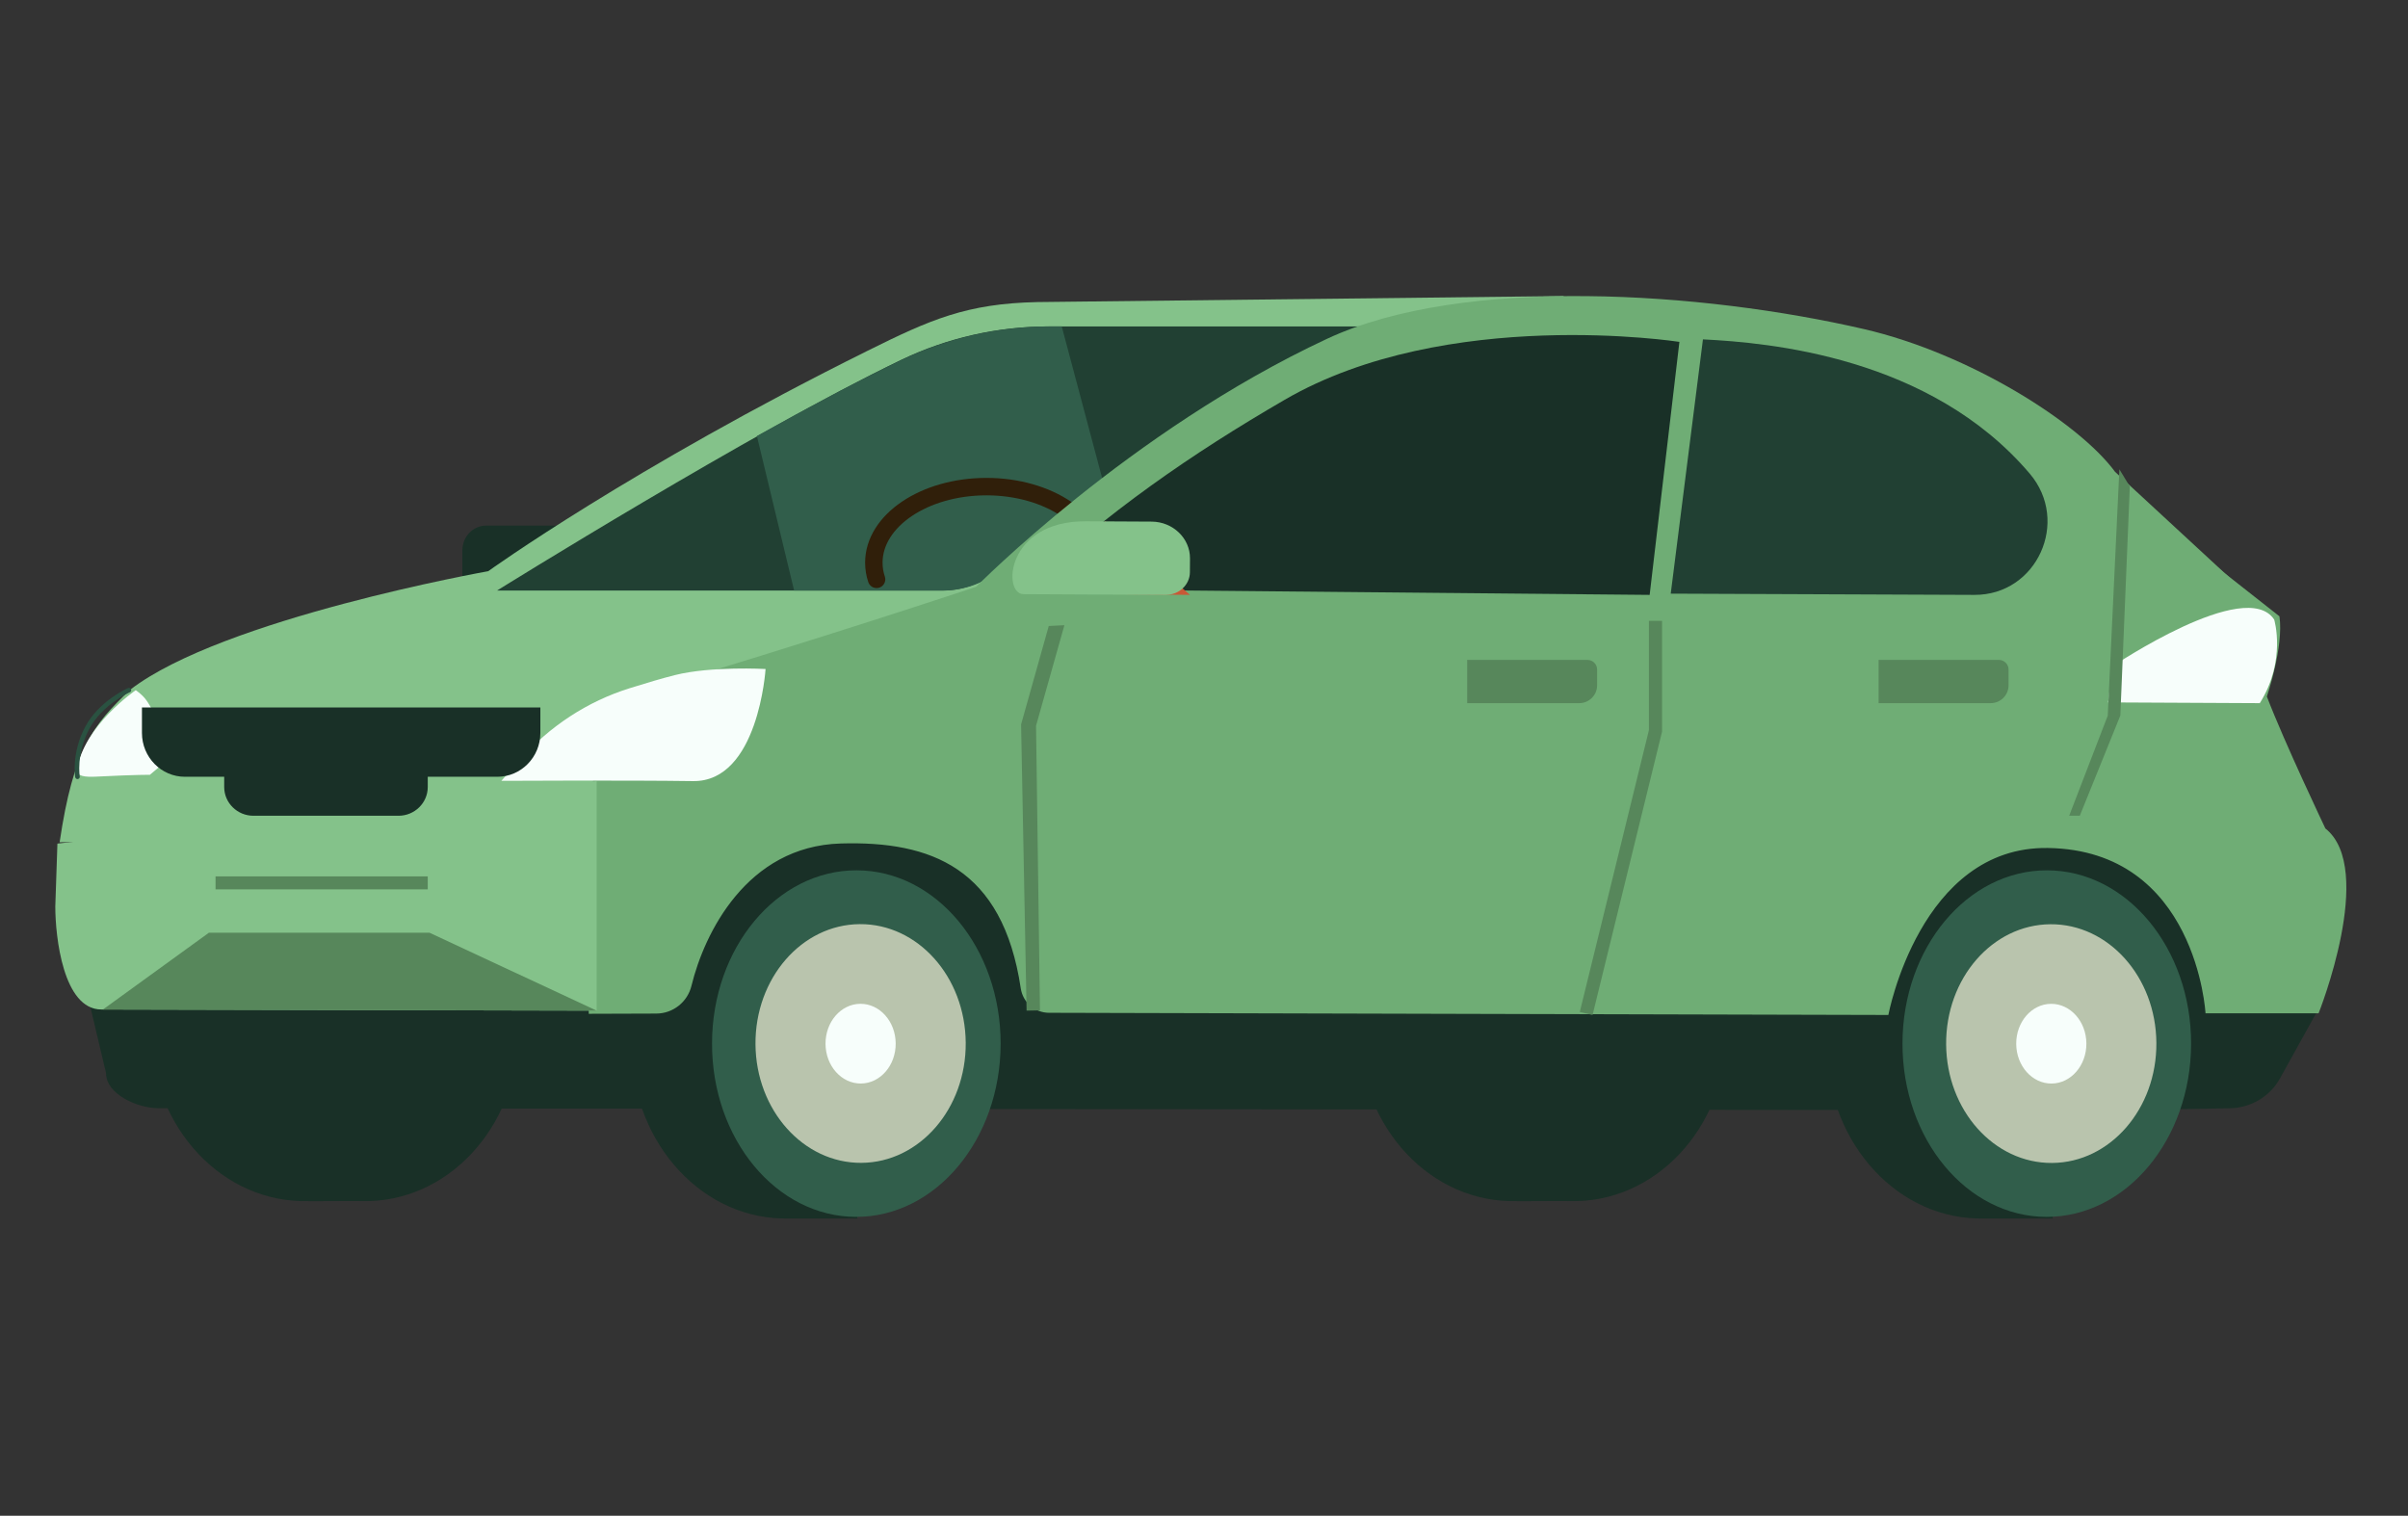
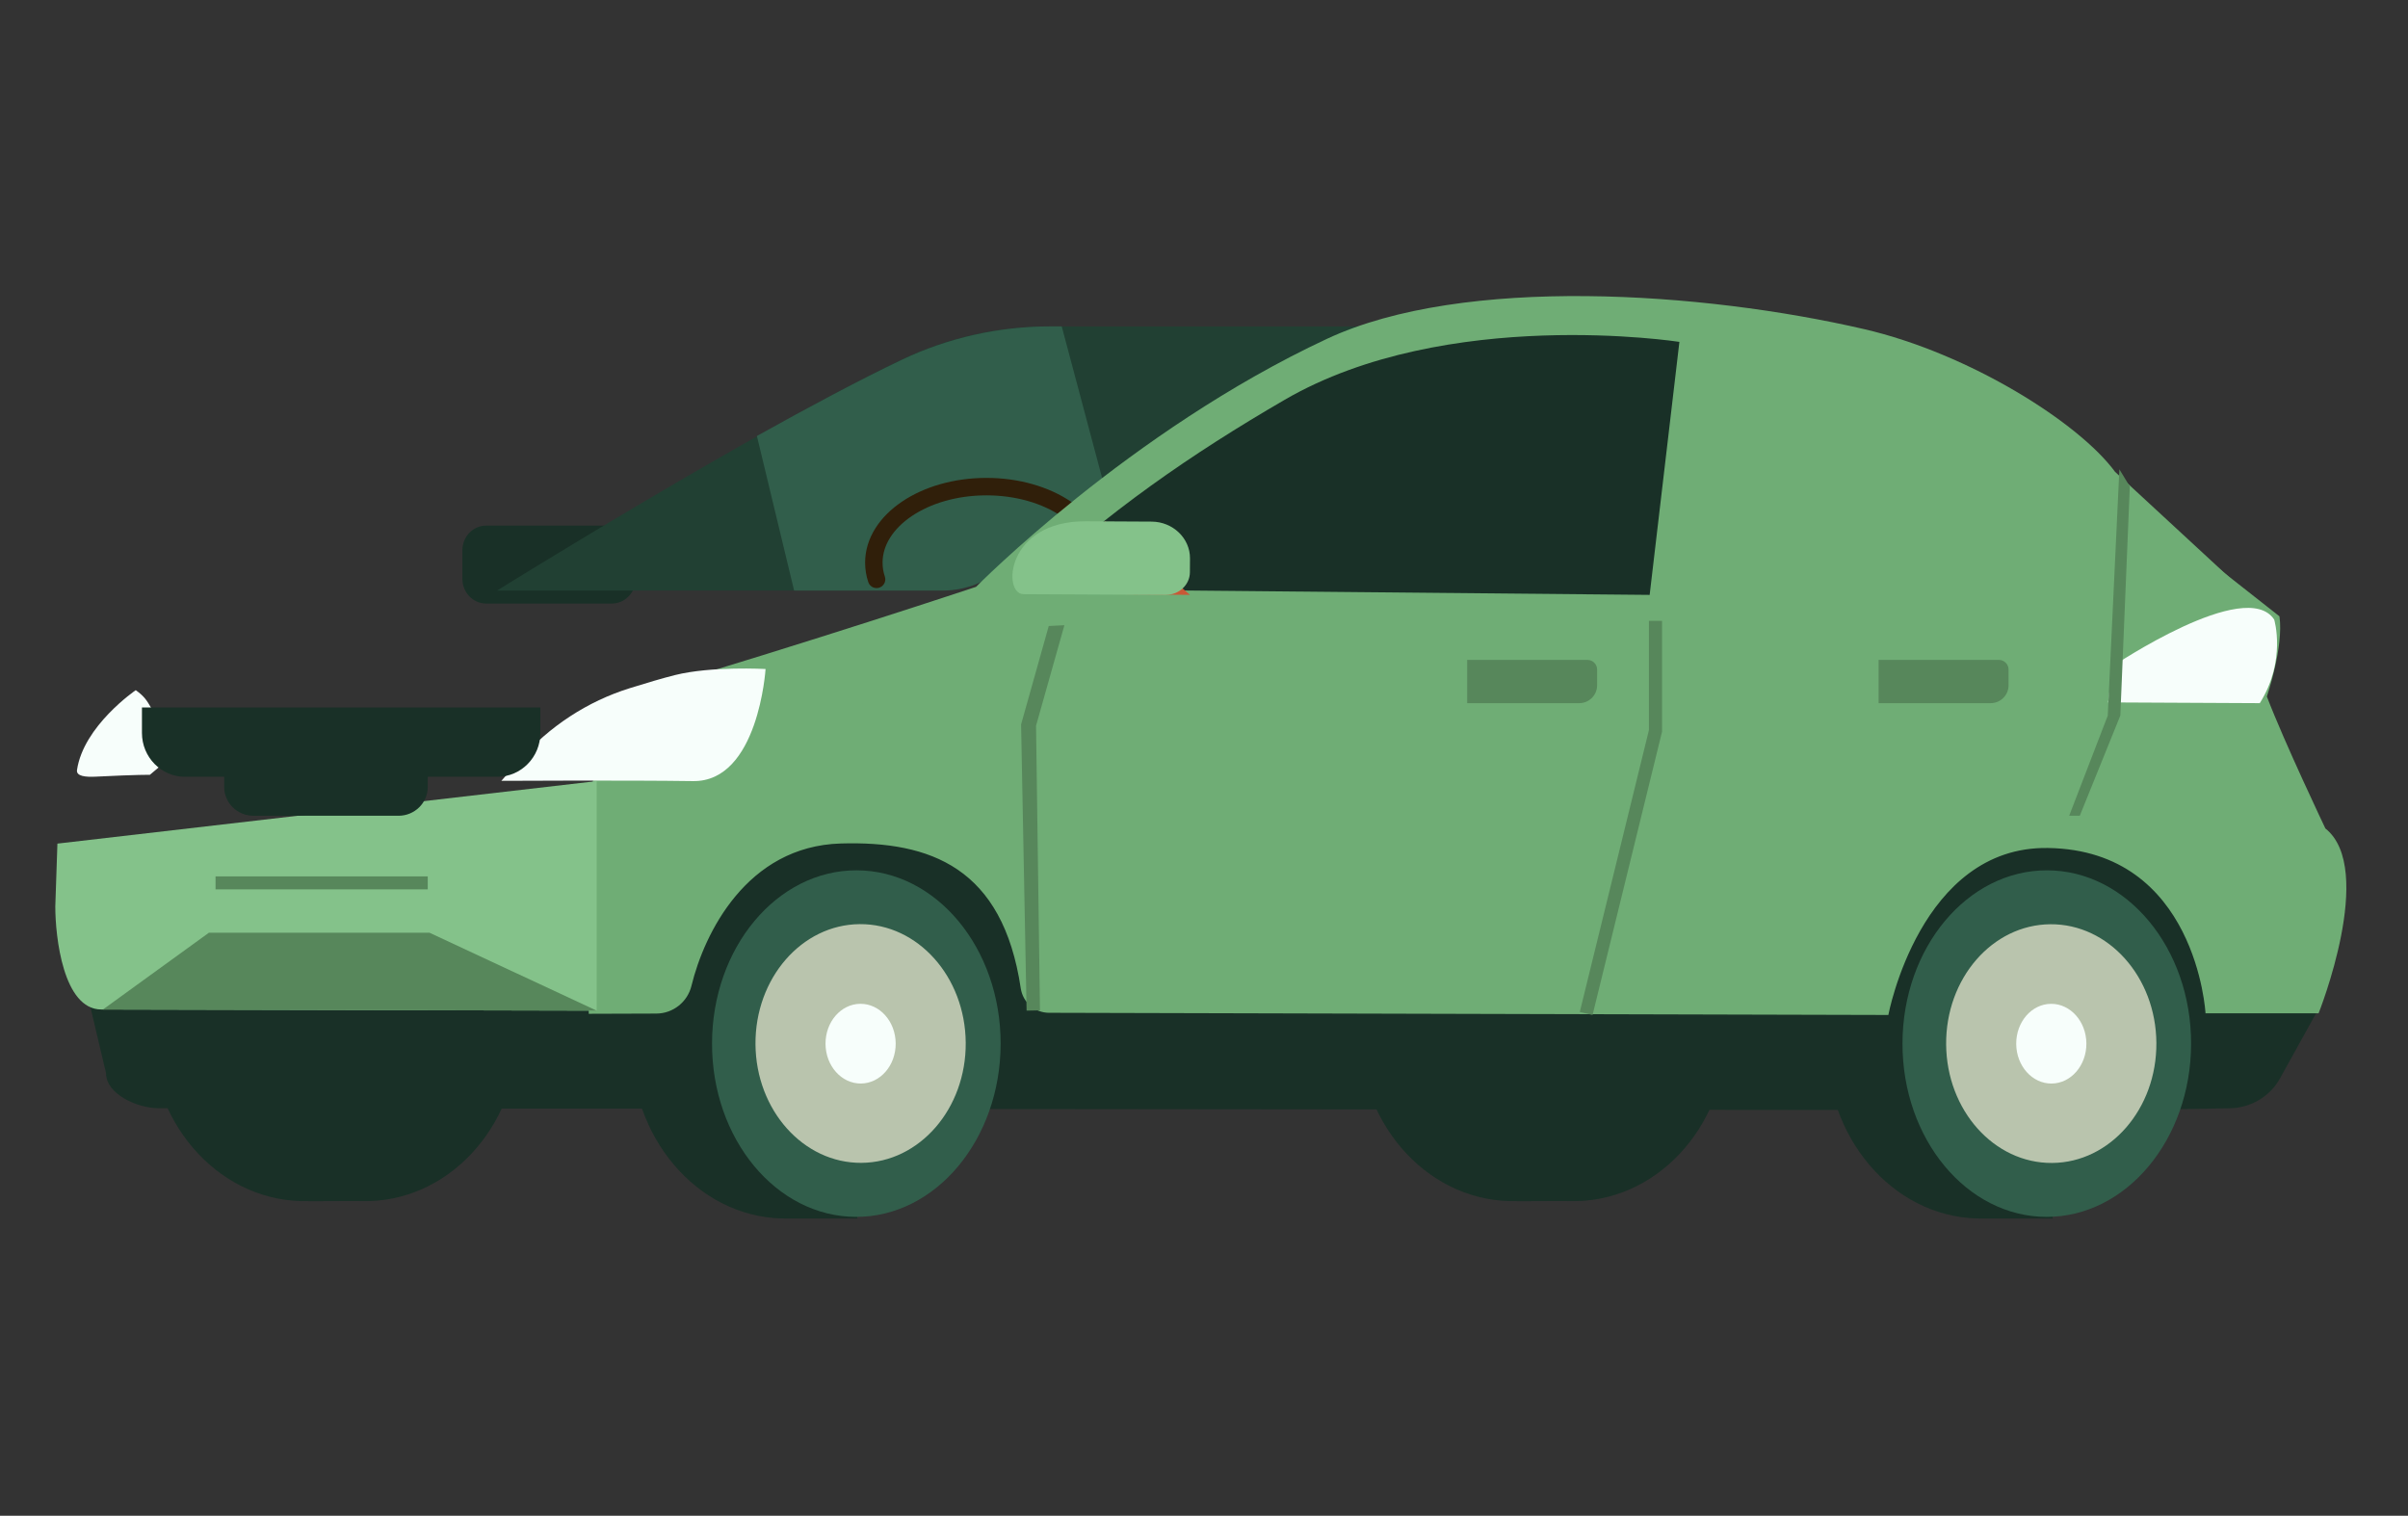
<svg xmlns="http://www.w3.org/2000/svg" width="556" height="350" viewBox="0 0 556 350" fill="none">
  <rect x="0" y="0" width="556" height="350" fill="#333333" stroke="none" />
  <path d="M458.036 201.376C458.36 201.376 458.674 201.406 458.988 201.426H475.139V206.841C485.913 213.953 493.052 227.252 492.758 242.3C492.474 257.277 484.91 270.125 473.964 276.694V281.365H457.722C457.317 281.365 456.912 281.365 456.507 281.355C436.903 280.843 421.35 262.521 421.775 240.431C422.2 218.342 438.432 200.864 458.036 201.376Z" fill="#193027" />
  <path d="M112.27 139.365H141.263C144.303 139.365 146.767 136.819 146.767 133.678V127.053C146.767 123.912 144.303 121.365 141.263 121.365H112.27C109.23 121.365 106.767 123.912 106.767 127.053V133.678C106.767 136.819 109.23 139.365 112.27 139.365Z" fill="#193027" />
  <path d="M182.036 201.376C182.36 201.376 182.674 201.406 182.988 201.426H199.139V206.841C209.913 213.953 217.052 227.252 216.758 242.3C216.474 257.277 208.91 270.125 197.964 276.694V281.365H181.722C181.317 281.365 180.912 281.365 180.507 281.355C160.903 280.843 145.35 262.521 145.775 240.431C146.2 218.342 162.432 200.864 182.036 201.376Z" fill="#193027" />
  <path d="M350.021 198.376C352.137 198.435 354.192 198.703 356.196 199.15C358.726 198.584 361.348 198.307 364.04 198.376C383.636 198.882 399.183 216.972 398.758 238.782C398.333 260.592 382.108 277.85 362.512 277.344C360.396 277.284 351.185 277.413 348.493 277.344C328.897 276.838 313.35 258.747 313.775 236.938C314.2 215.128 330.426 197.87 350.021 198.376Z" fill="#193027" />
  <path d="M20.767 232.082L24.487 247.815C24.487 252.674 31.728 255.886 36.615 255.896L488.216 256.365L514.855 255.906C519.702 255.826 524.127 253.192 526.43 249.032L534.767 233.997C522.347 204.566 503.27 187.884 474.107 184.353L269.209 170.365L136.143 191.795L20.767 232.082Z" fill="#193027" />
-   <path d="M372.562 190.306C412.487 189.25 444.257 201.365 444.257 201.365C444.257 201.365 446.865 171.687 442.575 160.919C442.575 160.919 446.663 149.468 445.586 142.461L360.952 68.365L239.484 69.752C223.202 70.104 214.884 73.754 200.304 81.003C145.787 108.077 112.729 131.894 112.729 131.894C112.729 131.894 51.406 142.792 30.039 159.28C21.46 167.444 16.959 172.943 13.767 194.478C13.767 194.478 332.647 191.362 372.562 190.306Z" fill="#84C28A" />
  <path d="M315.767 75.375H242.157C230.354 75.375 218.692 77.993 208.034 83.118C173.841 99.578 114.767 136.365 114.767 136.365H217.446C222.74 136.365 227.823 134.315 231.68 130.652C254.09 109.402 284.276 88.426 315.757 75.365L315.767 75.375Z" fill="#214033" />
  <path d="M245.159 75.365H242.595C230.688 75.365 218.922 77.983 208.169 83.108C198.41 87.766 186.634 94.048 174.767 100.674L183.36 136.365H217.665C223.006 136.365 228.134 134.315 232.025 130.652C238.937 124.157 246.578 117.693 254.767 111.462L245.149 75.365H245.159Z" fill="#315E4B" />
  <path d="M202.397 133.777C201.98 132.54 201.767 131.241 201.767 129.922C201.767 120.231 213.405 112.365 227.767 112.365C242.129 112.365 253.767 120.221 253.767 129.922C253.767 132.19 253.126 134.365 251.957 136.365" stroke="#301F0A" stroke-width="4.03" stroke-linecap="round" stroke-linejoin="round" />
  <path d="M242.183 233.861L436.014 234.365C436.014 234.365 443.35 195.353 472.858 195.807C507.186 196.322 509.249 233.982 509.249 233.982H535.355C535.355 233.982 548.669 200.638 536.925 191.299C536.925 191.299 527.555 171.642 523.409 160.83C523.409 160.83 527.344 149.342 526.318 142.312L497.374 119.529C485.076 102.867 437.01 78.449 417.094 75.151C375.177 68.222 341.01 63.674 299.014 84.793C234.162 117.411 213.078 152.862 213.078 152.862C213.078 152.862 187.495 151.016 147.139 159.176C138.876 167.375 137.669 177.017 135.767 185.742L135.938 234.093L151.537 234.042C155.391 234.032 158.743 231.38 159.658 227.628C162.597 215.575 172.379 195.404 194.137 194.768C214.879 194.163 231.525 200.336 235.691 228.223C236.174 231.46 238.952 233.851 242.203 233.861H242.183Z" fill="#6FAD75" />
  <path d="M524.195 168.365C524.195 168.365 144.334 162.658 146.778 160.2C187.275 148.206 225.378 135.502 225.378 135.502C225.378 135.502 260.785 99.531 306.402 78.234C337.916 63.529 393.27 67.398 430.387 75.99C454.749 81.626 480.077 97.641 488.366 108.955L525.593 143.352C526.629 150.43 522.686 161.998 522.686 161.998C523.34 163.714 523.823 165.897 524.185 168.355L524.195 168.365Z" fill="#6FAD75" />
-   <path d="M393.203 78.365L385.767 137.079L455.894 137.365C470.322 137.426 478.043 120.391 468.658 109.361C445.657 82.317 408.361 79.121 393.214 78.365H393.203Z" fill="#214033" />
  <path d="M387.767 78.944C387.767 78.944 334.048 70.592 296.638 92.308C275.062 104.836 255.688 118.22 236.767 136.01L380.9 137.365L387.767 78.944Z" fill="#193027" />
  <path d="M71.021 198.376C73.137 198.435 75.192 198.703 77.196 199.15C79.726 198.584 82.348 198.307 85.04 198.376C104.636 198.882 120.183 216.972 119.758 238.782C119.333 260.592 103.108 277.85 83.512 277.344C81.396 277.284 72.185 277.413 69.493 277.344C49.897 276.838 34.35 258.747 34.775 236.938C35.2 215.128 51.425 197.87 71.021 198.376Z" fill="#193027" />
  <path d="M231.043 241.035C231.081 218.938 216.196 200.998 197.795 200.966C179.394 200.934 164.446 218.822 164.407 240.919C164.369 263.017 179.254 280.956 197.655 280.988C216.056 281.02 231.004 263.133 231.043 241.035Z" fill="#315E4B" />
  <path d="M198.913 268.512C212.318 268.414 223.094 255.995 222.983 240.773C222.871 225.552 211.914 213.292 198.509 213.39C185.104 213.489 174.328 225.908 174.439 241.129C174.551 256.351 185.508 268.61 198.913 268.512Z" fill="#B9C4AD" />
  <path d="M198.779 250.195C203.253 250.162 206.849 246.015 206.812 240.932C206.775 235.849 203.118 231.755 198.644 231.788C194.17 231.821 190.573 235.968 190.611 241.051C190.648 246.134 194.305 250.228 198.779 250.195Z" fill="#F7FEFB" />
  <path d="M505.916 241.036C505.954 218.938 491.069 200.999 472.668 200.967C454.267 200.935 439.318 218.822 439.28 240.92C439.241 263.017 454.127 280.957 472.528 280.989C490.929 281.021 505.877 263.133 505.916 241.036Z" fill="#315E4B" />
  <path d="M487.739 153.881C487.739 153.881 518.56 133.107 525.108 143.068C525.108 143.068 527.965 152.558 521.779 162.365L486.767 162.191L487.739 153.881Z" fill="#F7FEFB" />
  <path d="M245.767 144.365L239.221 167.576L240.127 233.305L237.036 233.365L235.767 167.276L242.154 144.545L245.767 144.365Z" fill="#57875B" />
  <path d="M23.401 233.1L137.767 233.365V180.365L13.257 194.796L12.767 209.326C12.767 216.291 14.589 233.1 23.401 233.1Z" fill="#84C28A" />
  <path d="M119.968 175.531C126.863 167.707 135.641 161.955 145.401 158.91C149.198 157.725 152.994 156.594 155.829 155.885C164.283 153.771 176.767 154.479 176.767 154.479C176.767 154.479 175.116 180.586 160 180.364C144.885 180.142 115.767 180.3 115.767 180.3L119.978 175.531H119.968Z" fill="#F7FEFB" />
  <path d="M41.767 172.894C33.388 163.027 35.43 162.304 31.345 159.365C31.345 159.365 19.268 167.604 17.78 177.809C17.572 179.254 19.793 179.447 22.024 179.341C32.089 178.84 34.597 178.917 34.597 178.917L41.757 172.894H41.767Z" fill="#F7FEFB" />
  <path d="M32.767 163.365H124.767V169.248C124.767 174.83 120.318 179.365 114.844 179.365H42.7C37.225 179.365 32.776 174.83 32.776 169.248V163.365H32.767Z" fill="#193027" />
  <path d="M58.525 188.365H92.008C95.741 188.365 98.767 185.392 98.767 181.725V174.005C98.767 170.338 95.741 167.365 92.008 167.365H58.525C54.792 167.365 51.767 170.338 51.767 174.005V181.725C51.767 185.392 54.792 188.365 58.525 188.365Z" fill="#193027" />
  <path d="M473.831 268.537C487.236 268.439 498.012 256.02 497.901 240.798C497.789 225.577 486.832 213.317 473.427 213.415C460.022 213.514 449.246 225.933 449.357 241.154C449.469 256.376 460.426 268.635 473.831 268.537Z" fill="#B9C4AD" />
  <path d="M473.707 250.2C478.181 250.167 481.777 246.02 481.74 240.937C481.703 235.854 478.046 231.76 473.572 231.793C469.098 231.825 465.502 235.973 465.539 241.056C465.576 246.139 469.233 250.233 473.707 250.2Z" fill="#F7FEFB" />
  <path d="M367.719 234.365L383.767 168.932V143.365H380.732V168.581L364.767 233.673L367.719 234.365Z" fill="#57875B" />
  <path d="M23.767 233.102L48.247 215.365H99.152L137.767 233.365L23.767 233.102Z" fill="#57875B" />
  <path d="M98.767 202.365H49.767V205.365H98.767V202.365Z" fill="#57875B" />
-   <path d="M17.889 179.365C17.889 179.365 16.984 174.108 20.091 168.17C23.198 162.233 29.767 159.365 29.767 159.365" stroke="#2A5241" stroke-width="1.06" stroke-linecap="round" stroke-linejoin="round" />
  <path d="M338.767 152.375H366.528C367.759 152.375 368.767 153.373 368.767 154.593V158.262C368.767 160.53 366.914 162.365 364.625 162.365H338.767V152.365V152.375Z" fill="#57875B" />
  <path d="M433.767 152.375H461.528C462.759 152.375 463.767 153.373 463.767 154.593V158.262C463.767 160.53 461.914 162.365 459.625 162.365H433.767V152.365V152.375Z" fill="#57875B" />
  <path d="M274.767 137.365L252.917 137.159L245.767 128.452L255.256 120.365L274.767 137.365Z" fill="#C95836" />
  <path d="M269.201 137.365L236.319 137.197C231.421 137.167 232.244 120.276 250.764 120.365L265.918 120.445C270.816 120.474 274.798 124.291 274.766 128.939L274.746 132.144C274.725 135.031 272.234 137.375 269.191 137.355L269.201 137.365Z" fill="#84C28A" />
  <path d="M491.767 112.324L489.58 165.219L480.218 188.365H477.767L486.672 165.25L489.357 108.365L491.767 112.324Z" fill="#57875B" />
</svg>